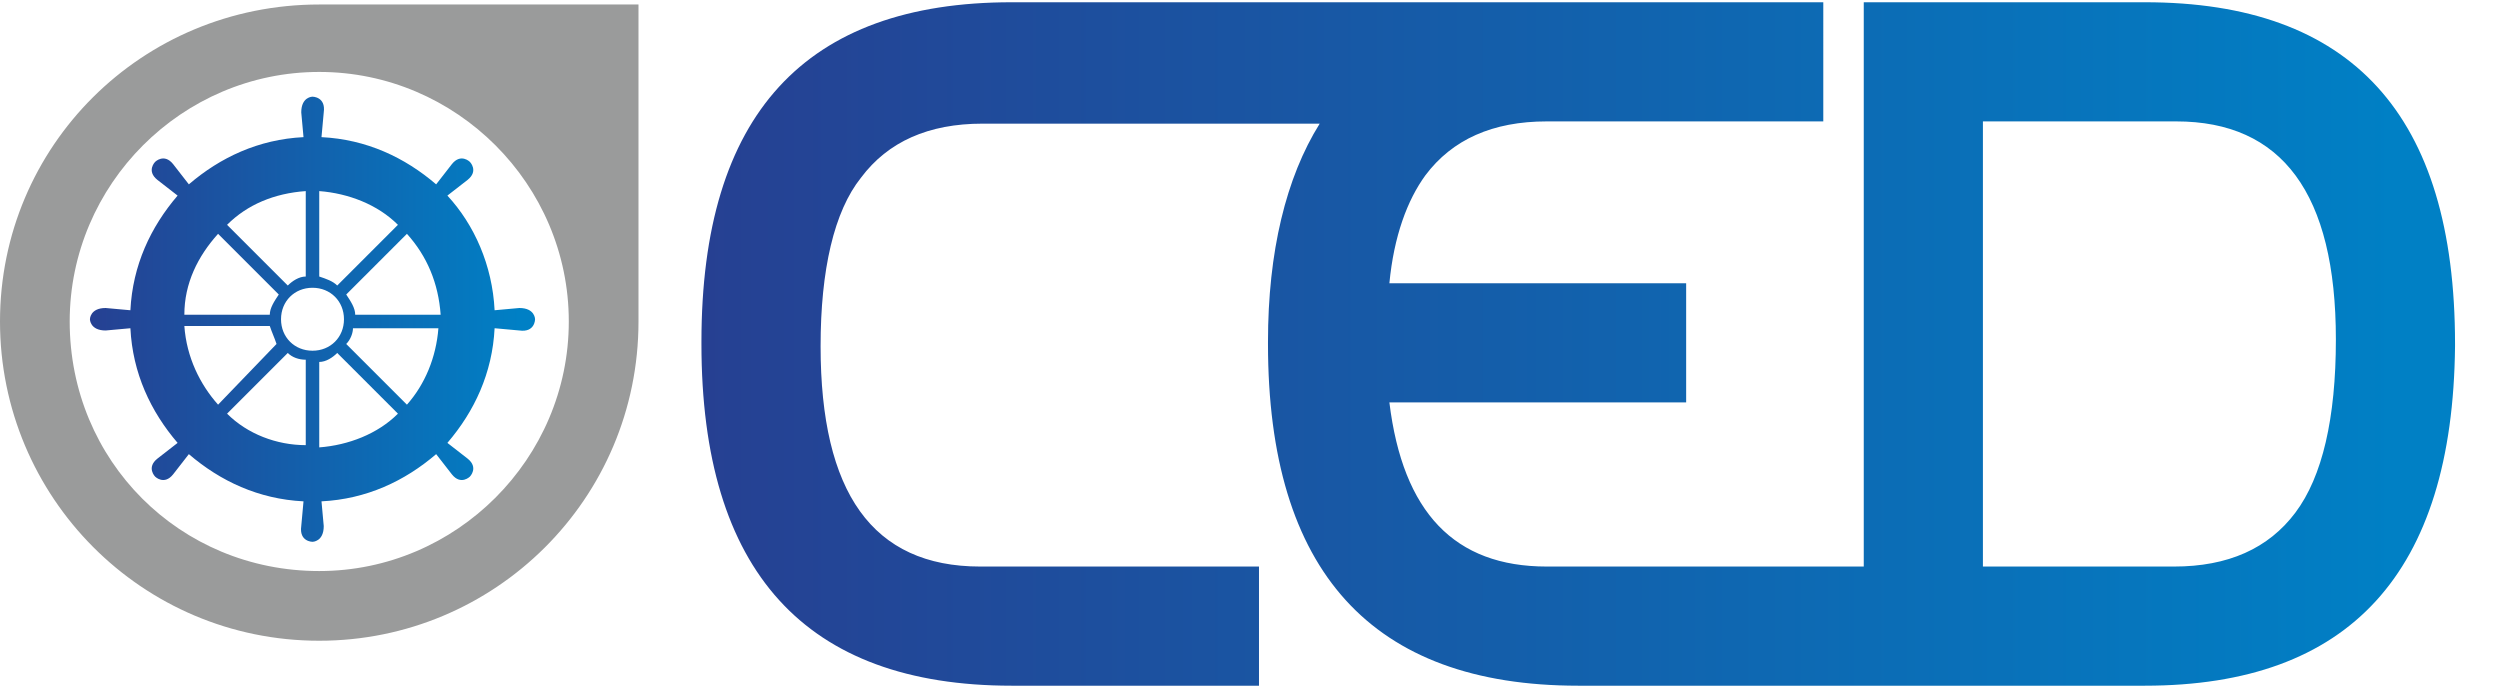
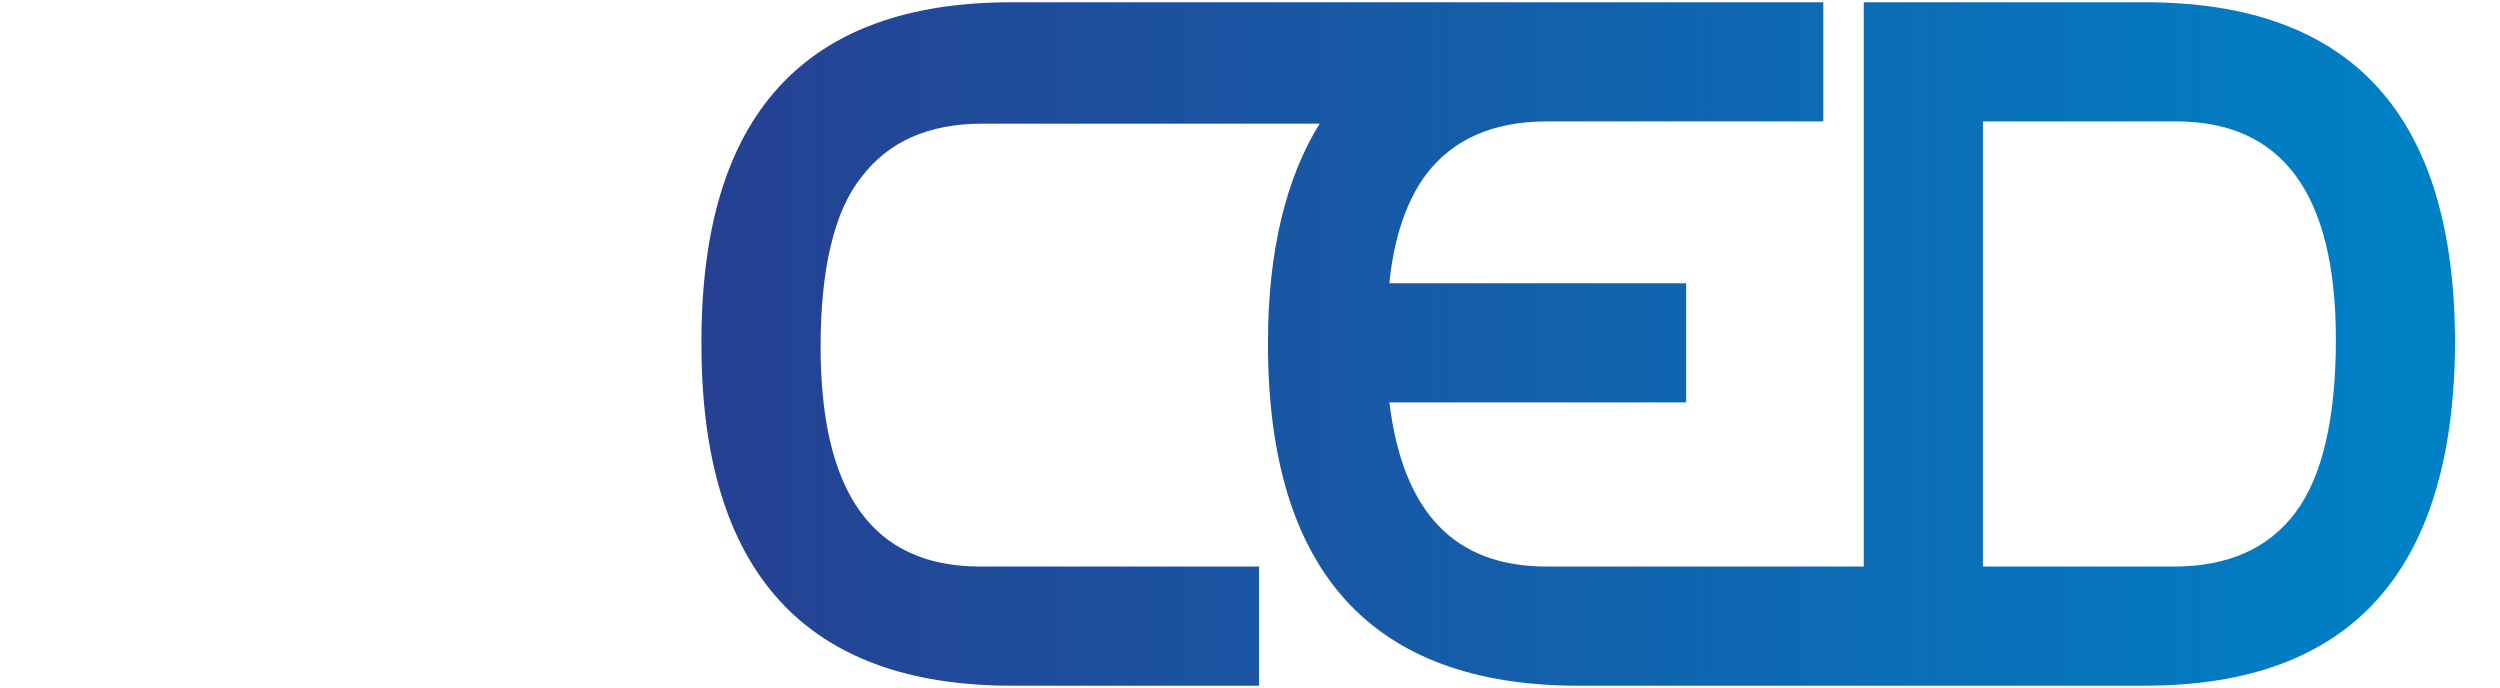
<svg xmlns="http://www.w3.org/2000/svg" version="1.1" id="Capa_1" x="0px" y="0px" viewBox="0 0 111.2 30.6" style="enable-background:new 0 0 111.2 30.6;" xml:space="preserve">
  <style type="text/css">
	.st0{fill:url(#SVGID_1_);}
	.st1{fill:#9A9B9B;}
	.st2{fill:url(#SVGID_2_);}
</style>
  <g>
    <linearGradient id="SVGID_1_" gradientUnits="userSpaceOnUse" x1="31.193" y1="15.277" x2="109.204" y2="15.277">
      <stop offset="0" style="stop-color:#264092" />
      <stop offset="0.967" style="stop-color:#0080C5" />
    </linearGradient>
    <path class="st0" d="M95.4,0.1H82.9v25.1H68.8c-4.1,0-6.4-2.4-7-7.3H75v-5.3H61.8c0.2-2.1,0.8-3.7,1.6-4.8c1.2-1.6,3-2.4,5.4-2.4   h3.2h9.1V0.1h-9.1h-1.9H45c-9.2,0-13.8,5-13.8,15.1v0.1c0,10.1,4.6,15.2,13.8,15.2h11v-5.3H43.6c-4.8,0-7.1-3.3-7.1-9.8   c0-3.4,0.6-6,1.8-7.5c1.2-1.6,3-2.4,5.4-2.4h15c-1.5,2.4-2.3,5.7-2.3,9.7v0.1c0,10.1,4.6,15.2,13.8,15.2h15l0,0h10.2   c9.1,0,13.7-5,13.8-15.1v-0.1C109.2,5.1,104.6,0.1,95.4,0.1z M102.1,22.8c-1.2,1.6-3,2.4-5.4,2.4h-8.5V5.4h8.6   c4.7,0,7.1,3.2,7.1,9.7C103.9,18.6,103.3,21.2,102.1,22.8z" />
    <g>
      <g>
-         <path class="st1" d="M0,14.3c0,7.8,6.3,14.2,14.2,14.2c7.8,0,14.2-6.3,14.2-14.2V0.2H14.2C6.3,0.2,0,6.5,0,14.3z M3.1,14.3     c0-6.1,5-11.1,11.1-11.1c6.1,0,11.1,5,11.1,11.1c0,6.1-5,11.1-11.1,11.1C8,25.4,3.1,20.5,3.1,14.3z" />
        <linearGradient id="SVGID_2_" gradientUnits="userSpaceOnUse" x1="3.982" y1="14.207" x2="23.799" y2="14.207">
          <stop offset="0" style="stop-color:#264092" />
          <stop offset="0.967" style="stop-color:#0080C5" />
        </linearGradient>
-         <path class="st2" d="M4,14.2c0,0,0,0.5,0.7,0.5l1.1-0.1c0.1,2,0.9,3.7,2.1,5.1L7,20.4c-0.5,0.4-0.1,0.8-0.1,0.8s0.4,0.4,0.8-0.1     l0.7-0.9c1.4,1.2,3.1,2,5.1,2.1l-0.1,1.1c-0.1,0.7,0.5,0.7,0.5,0.7s0.5,0,0.5-0.7l-0.1-1.1c2-0.1,3.7-0.9,5.1-2.1l0.7,0.9     c0.4,0.5,0.8,0.1,0.8,0.1s0.4-0.4-0.1-0.8l-0.9-0.7c1.2-1.4,2-3.1,2.1-5.1l1.1,0.1c0.7,0.1,0.7-0.5,0.7-0.5s0-0.5-0.7-0.5     L22,13.8c-0.1-2-0.9-3.8-2.1-5.1L20.8,8c0.5-0.4,0.1-0.8,0.1-0.8s-0.4-0.4-0.8,0.1l-0.7,0.9c-1.4-1.2-3.1-2-5.1-2.1L14.4,5     c0.1-0.7-0.5-0.7-0.5-0.7s-0.5,0-0.5,0.7l0.1,1.1c-2,0.1-3.7,0.9-5.1,2.1L7.7,7.3C7.3,6.8,6.9,7.2,6.9,7.2S6.5,7.6,7,8l0.9,0.7     c-1.2,1.4-2,3.1-2.1,5.1l-1.1-0.1C4,13.7,4,14.2,4,14.2z M9.7,18c-0.8-0.9-1.4-2.1-1.5-3.5l3.8,0c0.1,0.3,0.2,0.5,0.3,0.8L9.7,18     z M12.5,14.2c0-0.8,0.6-1.4,1.4-1.4c0.8,0,1.4,0.6,1.4,1.4c0,0.8-0.6,1.4-1.4,1.4C13.1,15.6,12.5,15,12.5,14.2z M15.4,15.3     c0.2-0.2,0.3-0.5,0.3-0.7l3.8,0c-0.1,1.3-0.6,2.5-1.4,3.4L15.4,15.3z M18.1,10.4c0.9,1,1.4,2.2,1.5,3.6l-3.8,0     c0-0.3-0.2-0.6-0.4-0.9L18.1,10.4z M8.2,14c0-1.4,0.6-2.6,1.5-3.6l2.7,2.7C12.2,13.4,12,13.7,12,14L8.2,14z M13.6,8.5v3.8     c-0.3,0-0.6,0.2-0.8,0.4L10.1,10C11,9.1,12.2,8.6,13.6,8.5z M17.7,10L15,12.7c-0.2-0.2-0.5-0.3-0.8-0.4V8.5     C15.5,8.6,16.8,9.1,17.7,10z M14.2,19.9v-3.8c0.3,0,0.6-0.2,0.8-0.4l2.7,2.7C16.8,19.3,15.5,19.8,14.2,19.9z M10.1,18.4l2.7-2.7     c0.2,0.2,0.5,0.3,0.8,0.3v3.8C12.3,19.8,11,19.3,10.1,18.4z" />
      </g>
    </g>
  </g>
</svg>